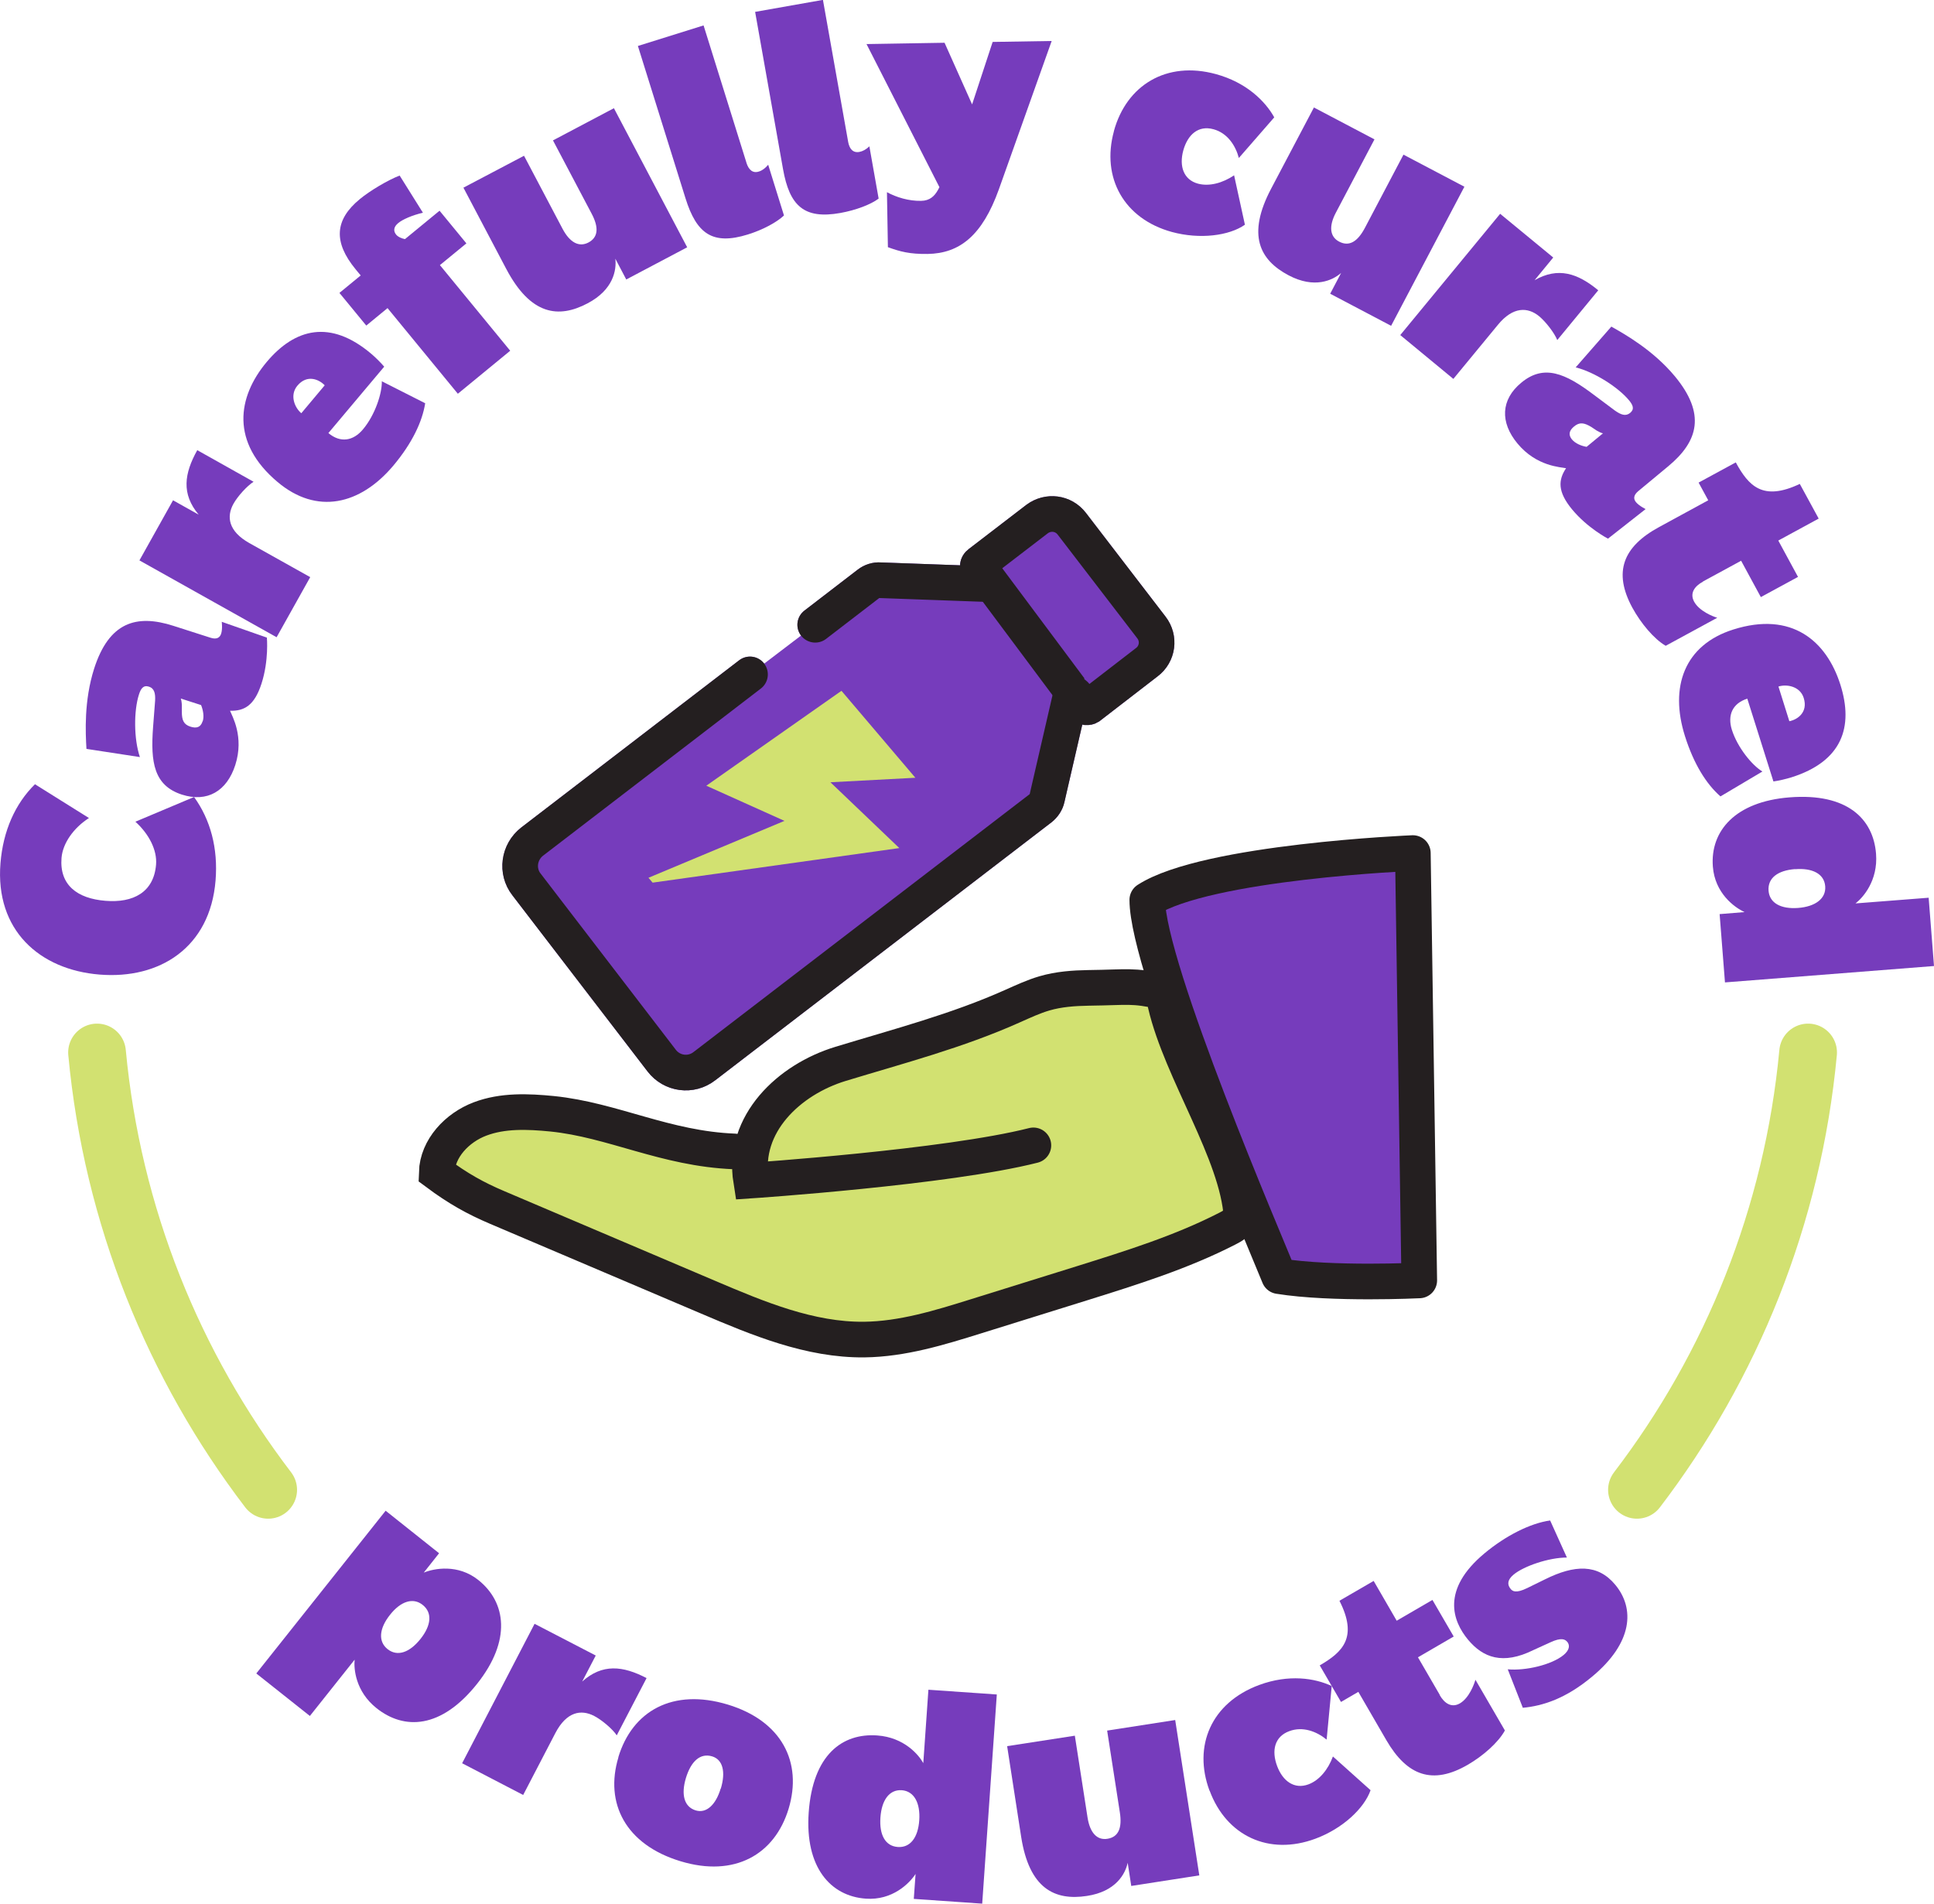
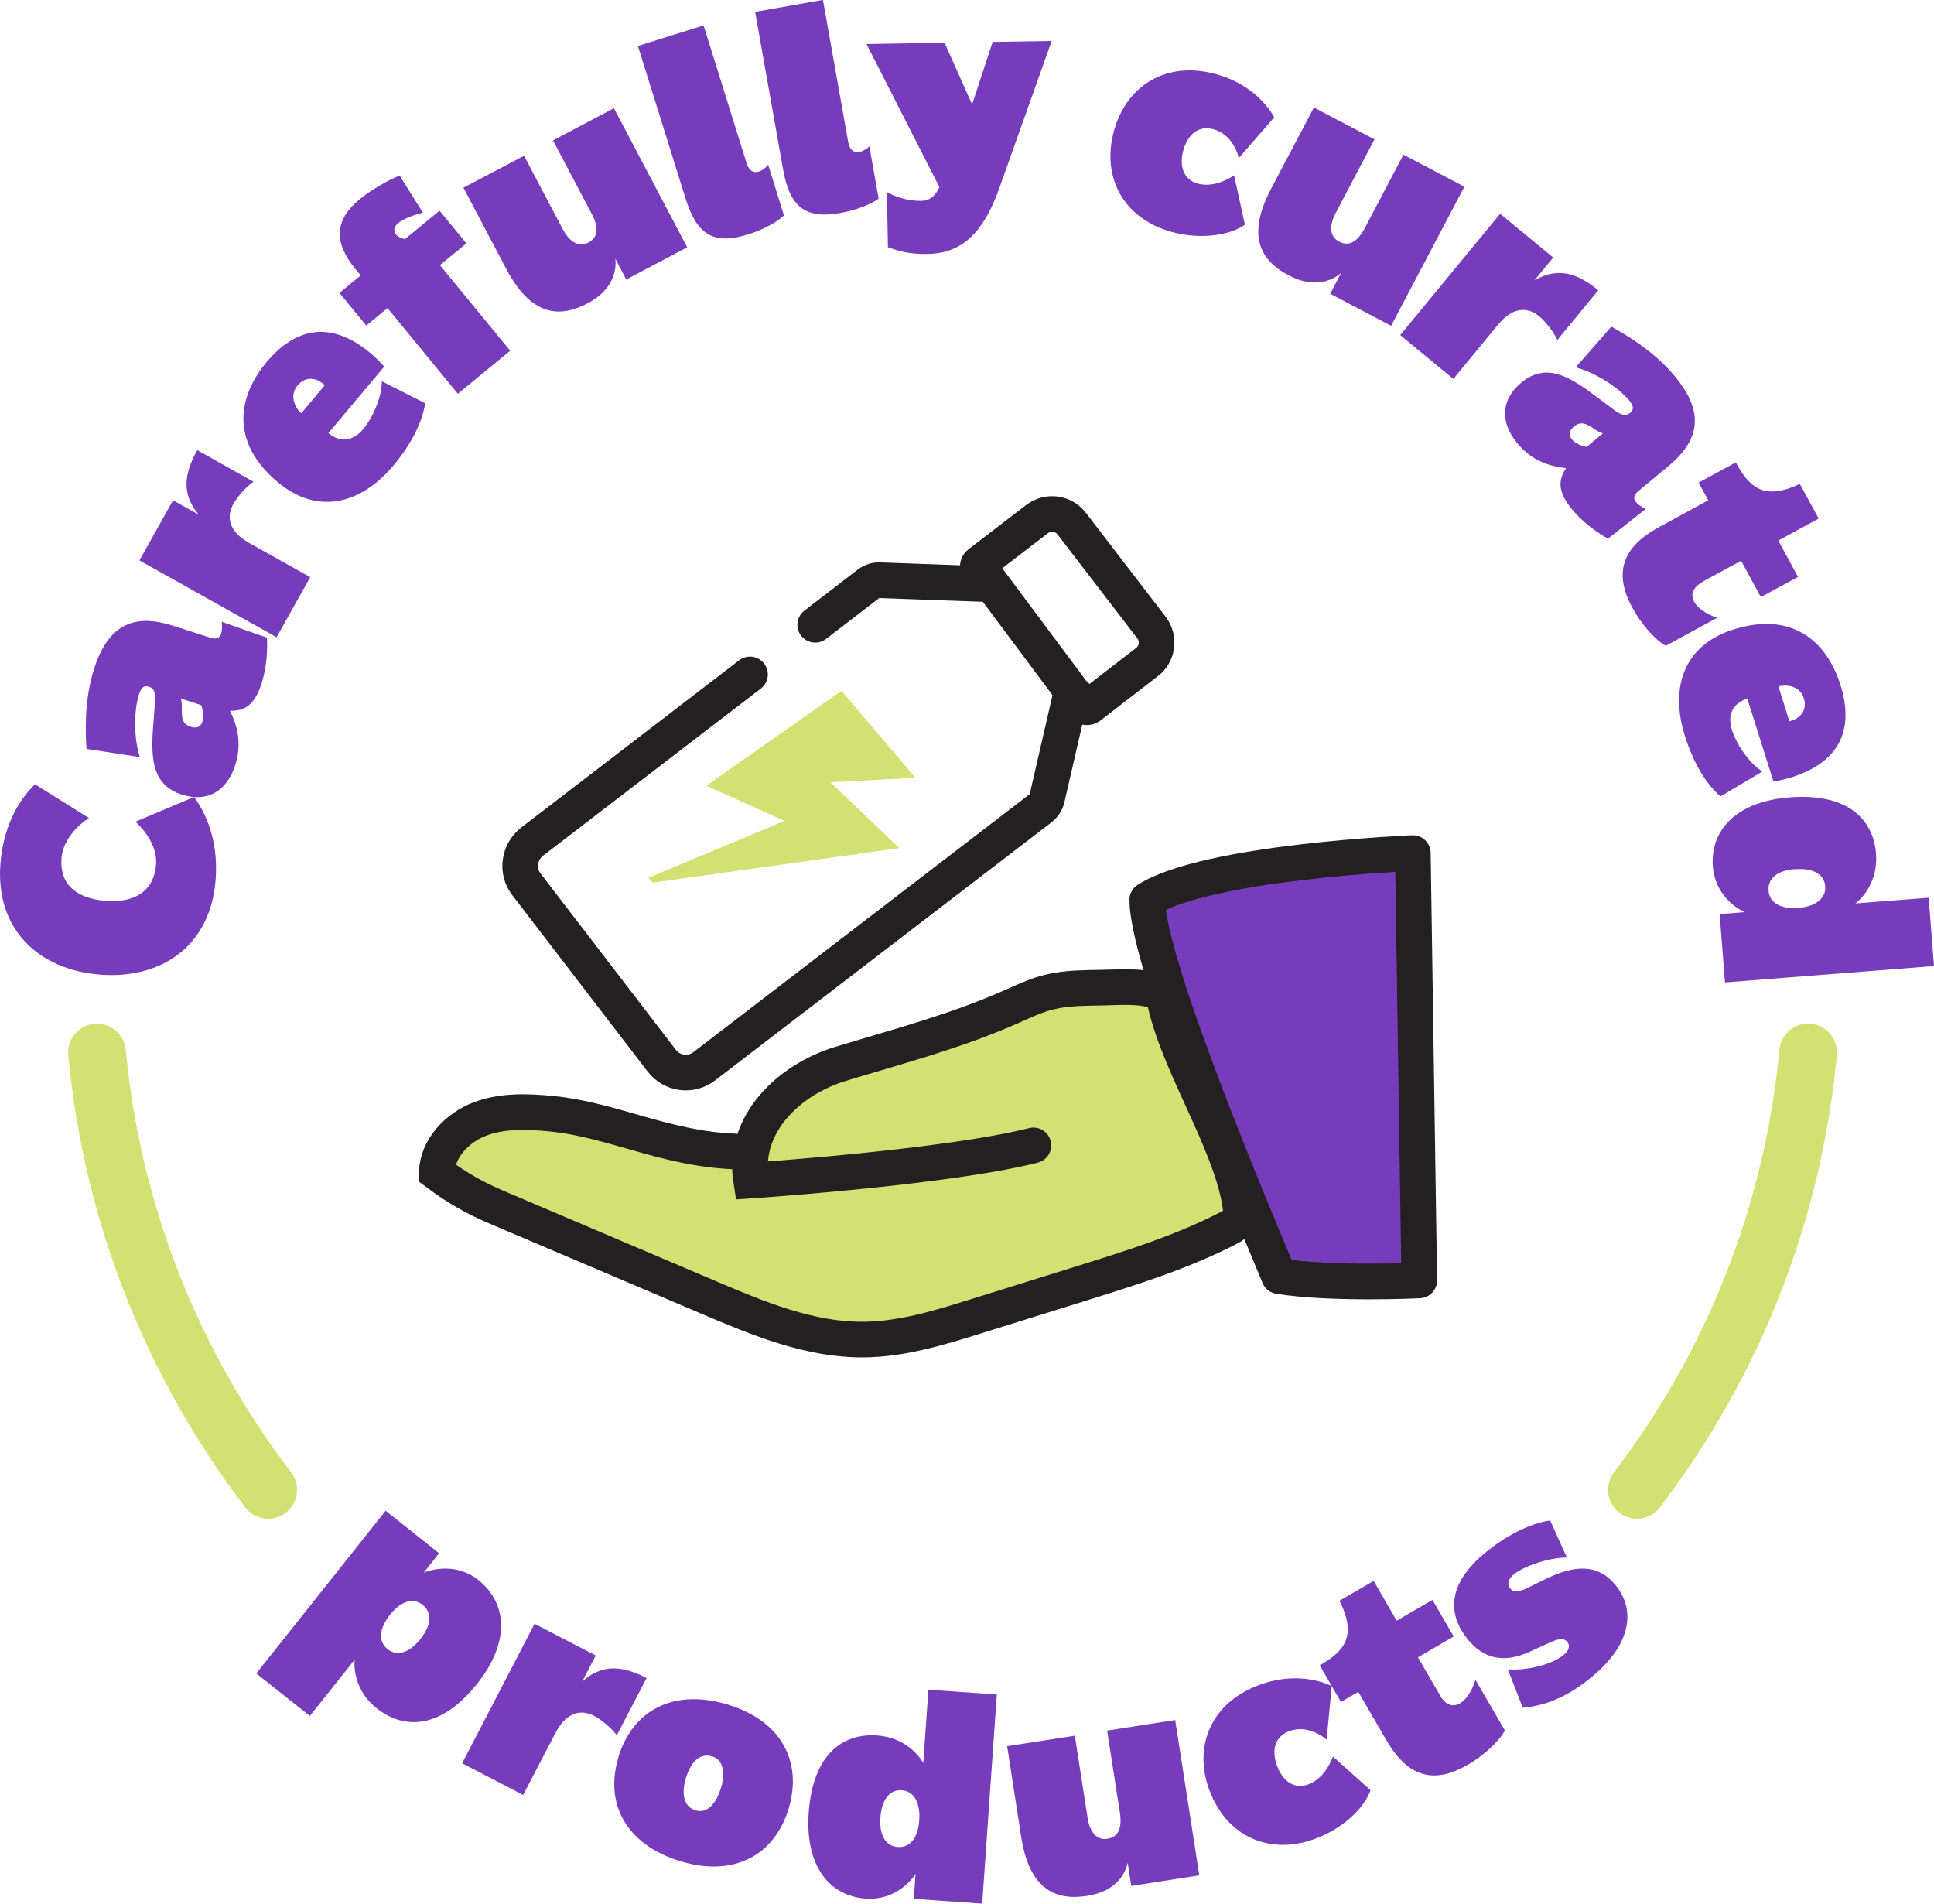
<svg xmlns="http://www.w3.org/2000/svg" viewBox="0 0 162.84 160.27" data-name="Layer 2" id="Layer_2">
  <defs>
    <style>
      .cls-1 {
        stroke-linejoin: round;
      }

      .cls-1, .cls-2, .cls-3 {
        fill: #763cbc;
      }

      .cls-1, .cls-4, .cls-5, .cls-6, .cls-3 {
        stroke-linecap: round;
      }

      .cls-1, .cls-5, .cls-6, .cls-3, .cls-7 {
        stroke-width: 3px;
      }

      .cls-1, .cls-5, .cls-6, .cls-7 {
        stroke: #241f20;
      }

      .cls-4 {
        stroke: #d2e171;
        stroke-width: 4.86px;
      }

      .cls-4, .cls-5, .cls-6, .cls-3, .cls-7 {
        stroke-miterlimit: 10;
      }

      .cls-4, .cls-6, .cls-7 {
        fill: none;
      }

      .cls-5, .cls-8 {
        fill: #d2e171;
      }

      .cls-3 {
        stroke: #763cbc;
      }
    </style>
  </defs>
  <g data-name="Layer 1" id="Layer_1-2">
    <g>
      <g>
        <path d="M118.96,71.82s-17.35.72-22.36,3.94c0,5.73,10.01,28.99,11.09,31.68,4.47.72,11.81.36,11.81.36l-.54-35.97Z" class="cls-1" />
        <path d="M61.83,96.94c-5.82-.23-10.22-2.65-15.34-3.17-2.04-.2-4.16-.29-6.08.44-1.92.73-3.58,2.47-3.64,4.52,1.8,1.34,3.26,2.15,5.07,2.92,5.93,2.52,11.86,5.05,17.8,7.57,4.2,1.79,8.56,3.61,13.13,3.56,3.22-.04,6.34-1,9.41-1.96,2.98-.93,5.97-1.86,8.95-2.79,4.15-1.3,8.33-2.6,12.21-4.59.42-.21.86-.47,1.04-.9.15-.36.1-.76.04-1.15-.85-5.51-5.64-12.39-6.49-17.89-2.63-.58-2.92-.37-6.27-.33-1.25.02-2.51.11-3.71.46-.93.27-1.8.68-2.68,1.07-4.66,2.09-9.61,3.38-14.5,4.87-4.34,1.32-8.29,5.06-7.53,9.82,0,0,16.51-1.11,23.77-2.96" class="cls-5" />
      </g>
      <g>
        <path d="M26.08,144.46l-4.5-3.57,10.89-13.7,4.5,3.58-1.29,1.63c.88-.36,2.88-.74,4.59.62,2.36,1.88,2.79,5.1-.09,8.73-3.04,3.83-6.16,3.91-8.48,2.06-1.77-1.41-1.92-3.32-1.84-4.08l-3.77,4.74ZM35.4,137.99c.91-1.14,1.02-2.21.19-2.87-.81-.65-1.85-.31-2.75.83-.91,1.14-1.02,2.24-.21,2.89.83.66,1.86.29,2.77-.85Z" class="cls-2" />
        <path d="M45.01,136.71l5.15,2.67-1.14,2.19c1.7-1.52,3.42-1.33,5.42-.29l-2.51,4.82c-.36-.54-1.26-1.3-1.9-1.63-1.11-.58-2.33-.36-3.27,1.44l-2.71,5.21-5.14-2.67,6.1-11.74Z" class="cls-2" />
        <path d="M52.06,147.95c1.18-3.91,4.59-5.84,9.22-4.44,4.55,1.38,6.3,4.86,5.12,8.77-1.17,3.86-4.55,5.8-9.1,4.42-4.63-1.4-6.4-4.89-5.23-8.75ZM60.69,150.59c.43-1.42.17-2.45-.73-2.72-1-.3-1.78.41-2.21,1.83-.41,1.37-.16,2.42.83,2.72.9.27,1.69-.47,2.1-1.84Z" class="cls-2" />
        <path d="M78.17,142.26l5.76.4-1.23,17.61-5.76-.4.15-2.1c-.52.8-1.96,2.24-4.19,2.08-2.98-.21-5.13-2.65-4.81-7.24.34-4.88,2.84-6.71,5.77-6.5,2.28.16,3.51,1.65,3.88,2.33l.43-6.17ZM74.13,153.03c-.1,1.45.41,2.4,1.47,2.47,1.04.07,1.7-.79,1.8-2.25.1-1.45-.43-2.45-1.47-2.53-1.06-.07-1.7.85-1.8,2.3Z" class="cls-2" />
        <path d="M90.5,146.13l1.07,6.89c.2,1.28.8,1.93,1.67,1.79.95-.15,1.25-.93,1.05-2.22l-1.07-6.89,5.73-.89,2.03,13.08-5.73.89-.3-1.95c-.2.93-.99,2.42-3.43,2.79-2.72.42-4.86-.62-5.54-4.98l-1.18-7.63,5.7-.88Z" class="cls-2" />
        <path d="M101.84,150.76c-1.4-3.75.13-7.4,4.18-8.9,2.49-.92,4.69-.58,6.11.09l-.43,4.51c-.84-.69-2.01-1.14-3.15-.71-1.24.46-1.5,1.64-1.02,2.93.48,1.29,1.46,1.98,2.63,1.55.93-.34,1.67-1.26,2.07-2.35l3.17,2.84c-.54,1.53-2.35,3.23-4.64,4.08-3.92,1.46-7.5-.24-8.91-4.04Z" class="cls-2" />
        <path d="M121.22,142.71c.4.7,1,1.1,1.7.7.79-.46,1.21-1.64,1.31-1.99l2.48,4.27c-.55,1.01-1.85,2.15-3.13,2.89-2.95,1.71-5.1.94-6.85-2.07l-2.36-4.07-1.46.85-1.79-3.08c1.93-1.12,3.23-2.35,1.66-5.44l2.88-1.67,1.94,3.35,3.01-1.75,1.79,3.08-3.01,1.75,1.84,3.17Z" class="cls-2" />
        <path d="M131.95,138.22c-.17-.2-.48-.38-1.39.04l-1.45.66c-2.59,1.28-4.25.63-5.5-.87-1.3-1.56-2.29-4.22,1.39-7.28,1.78-1.48,3.85-2.53,5.52-2.76l1.41,3.12c-1.51,0-3.63.72-4.49,1.44-.5.42-.57.82-.24,1.21.15.18.43.39,1.39-.08l1.49-.73c2.51-1.25,4.46-1.31,5.92.45,1.65,1.98,1.51,4.87-1.95,7.74-2.22,1.85-4.14,2.46-5.83,2.62l-1.27-3.24c1.5.14,3.71-.38,4.71-1.21.5-.42.54-.82.29-1.12Z" class="cls-2" />
      </g>
      <g>
        <path d="M2.95,66.03l4.54,2.84c-1.29.83-2.21,2.12-2.31,3.36-.18,2.28,1.32,3.42,3.7,3.61,2.33.19,4.07-.71,4.26-3.05.1-1.22-.6-2.58-1.74-3.61l4.94-2.08c1.38,1.91,2.03,4.31,1.81,7.03-.46,5.65-4.71,8.33-9.77,7.92-5.05-.41-8.8-3.74-8.34-9.38.22-2.72,1.24-5.01,2.91-6.65Z" class="cls-2" />
        <path d="M7.28,63.06c-.08-1.36-.22-4.06.65-6.78,1.25-3.88,3.53-4.6,6.67-3.59l3.12,1c.52.17.79,0,.9-.34.13-.4.05-1,.05-1l3.8,1.33s.18,1.91-.45,3.87c-.6,1.86-1.46,2.32-2.65,2.29.16.43,1.21,2.17.44,4.57-.71,2.2-2.36,3.17-4.49,2.49-2.35-.76-2.66-2.69-2.43-5.7l.17-2.21c.03-.59-.05-1.03-.52-1.18-.47-.15-.68.16-.84.66-.44,1.36-.44,3.74.08,5.27l-4.5-.69ZM17.07,60.72c.13-.4.03-.95-.14-1.36l-1.71-.55c.05.1.09.41.09.58v.54c0,.71.16,1.07.73,1.25.5.16.86.06,1.02-.46Z" class="cls-2" />
        <path d="M11.74,47.18l2.83-5.06,2.16,1.21c-1.47-1.75-1.22-3.46-.12-5.43l4.74,2.66c-.55.35-1.34,1.22-1.69,1.85-.61,1.09-.43,2.32,1.33,3.31l5.13,2.87-2.83,5.06-11.55-6.47Z" class="cls-2" />
        <path d="M32.13,32.09l3.67,1.86c-.24,1.53-1.08,3.34-2.68,5.25-2.8,3.32-6.45,4.16-9.75,1.38-3.96-3.33-3.4-7.14-.91-10.11,2.39-2.84,5.36-3.58,8.78-.7.36.3.82.76,1.11,1.1l-4.7,5.59c1.01.85,2.09.67,2.91-.31,1.02-1.21,1.62-3.05,1.59-4.07ZM25.37,34.79l1.97-2.35c-.45-.48-1.47-.96-2.3.03-.67.8-.23,1.85.33,2.32Z" class="cls-2" />
        <path d="M42.97,29.52l-4.42,3.63-5.92-7.21-1.79,1.47-2.26-2.75,1.79-1.47-.43-.52c-1.88-2.29-1.77-4.16.36-5.91.86-.71,2.38-1.61,3.35-1.98l1.96,3.13c-.91.21-1.72.57-2.08.87-.4.33-.42.68-.17.98.17.2.5.33.74.37l2.91-2.39,2.26,2.75-2.23,1.83,5.92,7.21Z" class="cls-2" />
        <path d="M44.12,13.11l3.25,6.16c.61,1.15,1.38,1.56,2.17,1.15.85-.45.88-1.29.27-2.44l-3.25-6.16,5.13-2.71,6.17,11.71-5.13,2.71-.92-1.75c.11.94-.15,2.61-2.34,3.76-2.44,1.29-4.79,1-6.85-2.91l-3.6-6.83,5.11-2.69Z" class="cls-2" />
        <path d="M62.85,13.71c.19.59.53.9,1.05.73.27-.08.54-.28.78-.57l1.33,4.27c-.59.56-1.75,1.2-3.04,1.6-2.98.93-4.32-.07-5.25-3.04l-4.01-12.83,5.53-1.73,3.61,11.56Z" class="cls-2" />
        <path d="M71.41,11.93c.11.61.41.96.95.86.28-.05.57-.21.84-.47l.78,4.4c-.65.49-1.89.97-3.22,1.21-3.07.55-4.28-.61-4.83-3.69l-2.35-13.24,5.71-1.01,2.12,11.93Z" class="cls-2" />
        <path d="M72.95,3.71l6.58-.11,2.32,5.19,1.73-5.26,4.97-.08-4.45,12.5c-1.39,3.87-3.29,5.39-6,5.43-1.51.02-2.32-.2-3.34-.57l-.08-4.63c.79.43,1.83.75,2.87.73.75-.01,1.14-.41,1.42-.91l.13-.24-6.15-12.07Z" class="cls-2" />
        <path d="M93.79,11.03c1.06-3.86,4.43-5.93,8.59-4.79,2.56.7,4.15,2.27,4.91,3.64l-2.98,3.42c-.28-1.05-.96-2.1-2.14-2.42-1.28-.35-2.17.46-2.54,1.79-.36,1.33.03,2.46,1.23,2.79.95.26,2.09-.05,3.05-.7l.91,4.16c-1.33.93-3.79,1.25-6.15.61-4.04-1.11-5.95-4.57-4.88-8.48Z" class="cls-2" />
        <path d="M115.73,11.73l-3.25,6.17c-.61,1.15-.51,2.03.27,2.44.85.45,1.56,0,2.17-1.15l3.25-6.17,5.13,2.7-6.17,11.71-5.13-2.7.92-1.75c-.71.62-2.24,1.35-4.42.2-2.44-1.29-3.53-3.39-1.47-7.3l3.6-6.83,5.11,2.69Z" class="cls-2" />
        <path d="M126.31,18l4.47,3.68-1.57,1.91c1.98-1.13,3.62-.59,5.36.85l-3.45,4.19c-.24-.6-.96-1.53-1.52-2-.96-.79-2.21-.84-3.49.73l-3.74,4.54-4.47-3.69,8.41-10.21Z" class="cls-2" />
        <path d="M135.66,27.49c1.19.67,3.54,2,5.37,4.2,2.6,3.15,1.98,5.45-.56,7.56l-2.52,2.09c-.42.35-.43.66-.2.94.27.32.81.58.81.58l-3.17,2.49s-1.71-.88-3.02-2.46c-1.24-1.5-1.17-2.48-.51-3.47-.45-.1-2.48-.14-4.09-2.08-1.48-1.78-1.41-3.7.32-5.12,1.9-1.58,3.7-.8,6.11,1.02l1.78,1.33c.49.34.89.51,1.28.19.38-.32.23-.66-.1-1.06-.91-1.1-2.92-2.38-4.49-2.77l3-3.43ZM132.37,37.01c.26.32.78.54,1.22.61l1.38-1.14c-.11,0-.39-.15-.53-.23l-.45-.3c-.61-.37-1-.43-1.46-.04-.4.33-.51.69-.16,1.11Z" class="cls-2" />
        <path d="M143.39,48.97c-.71.38-1.13.97-.75,1.68.43.8,1.6,1.26,1.95,1.36l-4.34,2.36c-1-.58-2.1-1.91-2.81-3.21-1.62-2.99-.8-5.13,2.26-6.79l4.13-2.25-.81-1.49,3.13-1.7c1.07,1.96,2.26,3.3,5.39,1.81l1.59,2.92-3.4,1.85,1.66,3.06-3.13,1.7-1.66-3.06-3.22,1.75Z" class="cls-2" />
        <path d="M148.4,64.95l-3.54,2.1c-1.17-1.02-2.24-2.7-2.99-5.08-1.31-4.14-.05-7.67,4.07-8.97,4.93-1.56,7.85.96,9.02,4.65,1.12,3.55.15,6.44-4.11,7.79-.45.14-1.08.29-1.53.35l-2.2-6.97c-1.26.4-1.68,1.4-1.3,2.62.48,1.51,1.71,3,2.58,3.52ZM149.74,57.79l.92,2.93c.64-.12,1.6-.72,1.21-1.96-.31-.99-1.44-1.18-2.13-.96Z" class="cls-2" />
        <path d="M162.39,75.58l.45,5.75-17.6,1.38-.45-5.75,2.1-.17c-.87-.4-2.5-1.6-2.67-3.83-.23-2.98,1.87-5.47,6.46-5.83,4.87-.38,7.05,1.82,7.28,4.75.18,2.28-1.12,3.71-1.73,4.18l6.17-.48ZM151.14,73.17c-1.45.11-2.31.75-2.23,1.82.08,1.04,1.04,1.56,2.49,1.45,1.45-.11,2.36-.79,2.28-1.82-.08-1.06-1.09-1.56-2.54-1.44Z" class="cls-2" />
      </g>
      <path d="M152.24,88.61c-1.29,13.77-6.46,26.41-14.41,36.82" class="cls-4" />
      <path d="M8.17,88.61c1.29,13.77,6.46,26.41,14.41,36.82" class="cls-4" />
-       <path d="M68.64,52.6l4.49-3.45c.27-.21.62-.33.97-.3l8.85.32c.18,0,.3-.2.17-.34l-.72-.96c-.11-.15-.09-.33.06-.44l4.86-3.73c.93-.69,2.21-.53,2.92.39l6.71,8.74c.71.92.53,2.23-.39,2.92l-4.86,3.75c-.13.08-.34.07-.43-.06l-.74-.95c-.11-.15-.34-.11-.38.08l-1.74,7.54-.25,1.09c-.07.33-.28.64-.55.85l-28.3,21.71c-1.13.88-2.74.66-3.6-.47l-9.77-12.73-1.61-2.1c-.87-1.11-.65-2.72.47-3.6l18.35-14.08" class="cls-3" />
      <path d="M77.08,65.49l-6.23-7.33-11.38,7.99,6.58,2.96-11.45,4.79.35.41,20.77-2.91-5.8-5.54,7.16-.38h0Z" class="cls-8" data-name="Path 135" id="Path_135" />
      <g>
        <path d="M68.64,52.6l4.49-3.45c.27-.21.62-.33.97-.3l8.85.32c.18,0,.3-.2.17-.34l-.72-.96c-.11-.15-.09-.33.06-.44l4.86-3.73c.93-.69,2.21-.53,2.92.39l6.71,8.74c.71.92.53,2.23-.39,2.92l-4.86,3.75c-.13.08-.34.07-.43-.06l-.74-.95c-.11-.15-.34-.11-.38.08l-1.74,7.54-.25,1.09c-.07.33-.28.64-.55.85l-28.3,21.71c-1.13.88-2.74.66-3.6-.47l-9.77-12.73-1.61-2.1c-.87-1.11-.65-2.72.47-3.6l18.35-14.08" class="cls-6" />
        <line y2="58.03" x2="90.12" y1="48.53" x1="83.03" class="cls-7" />
      </g>
    </g>
  </g>
</svg>